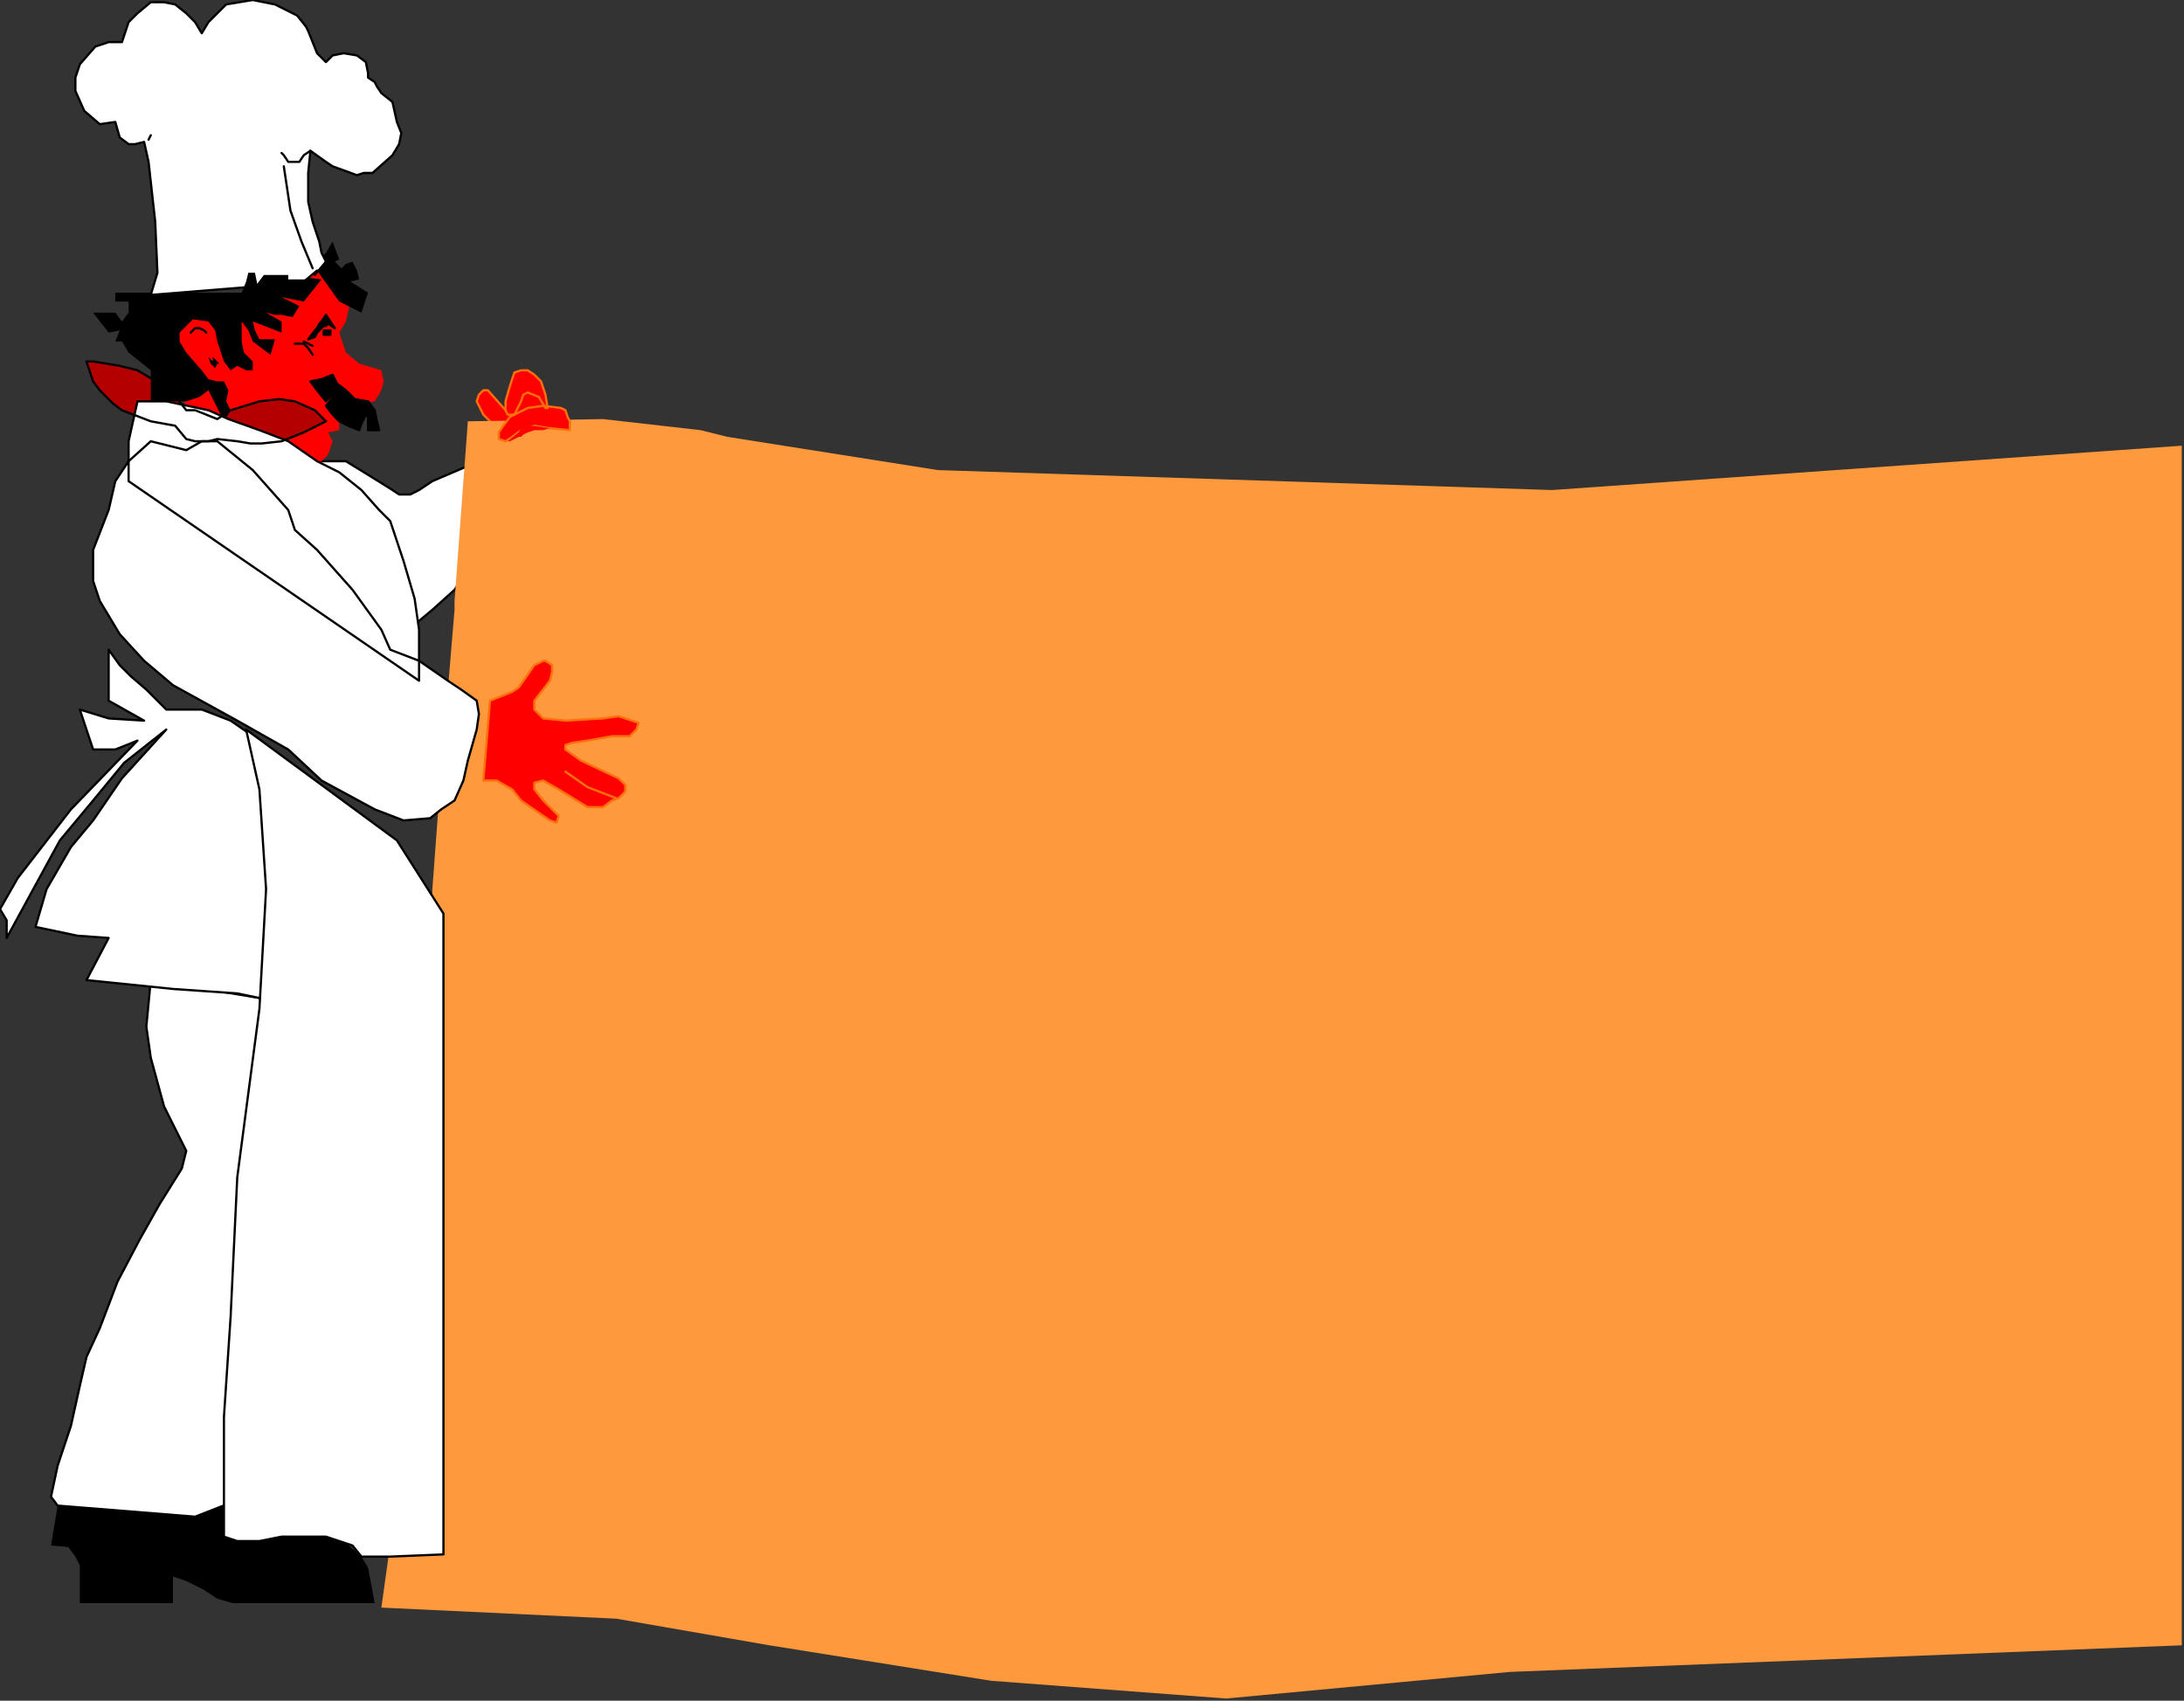
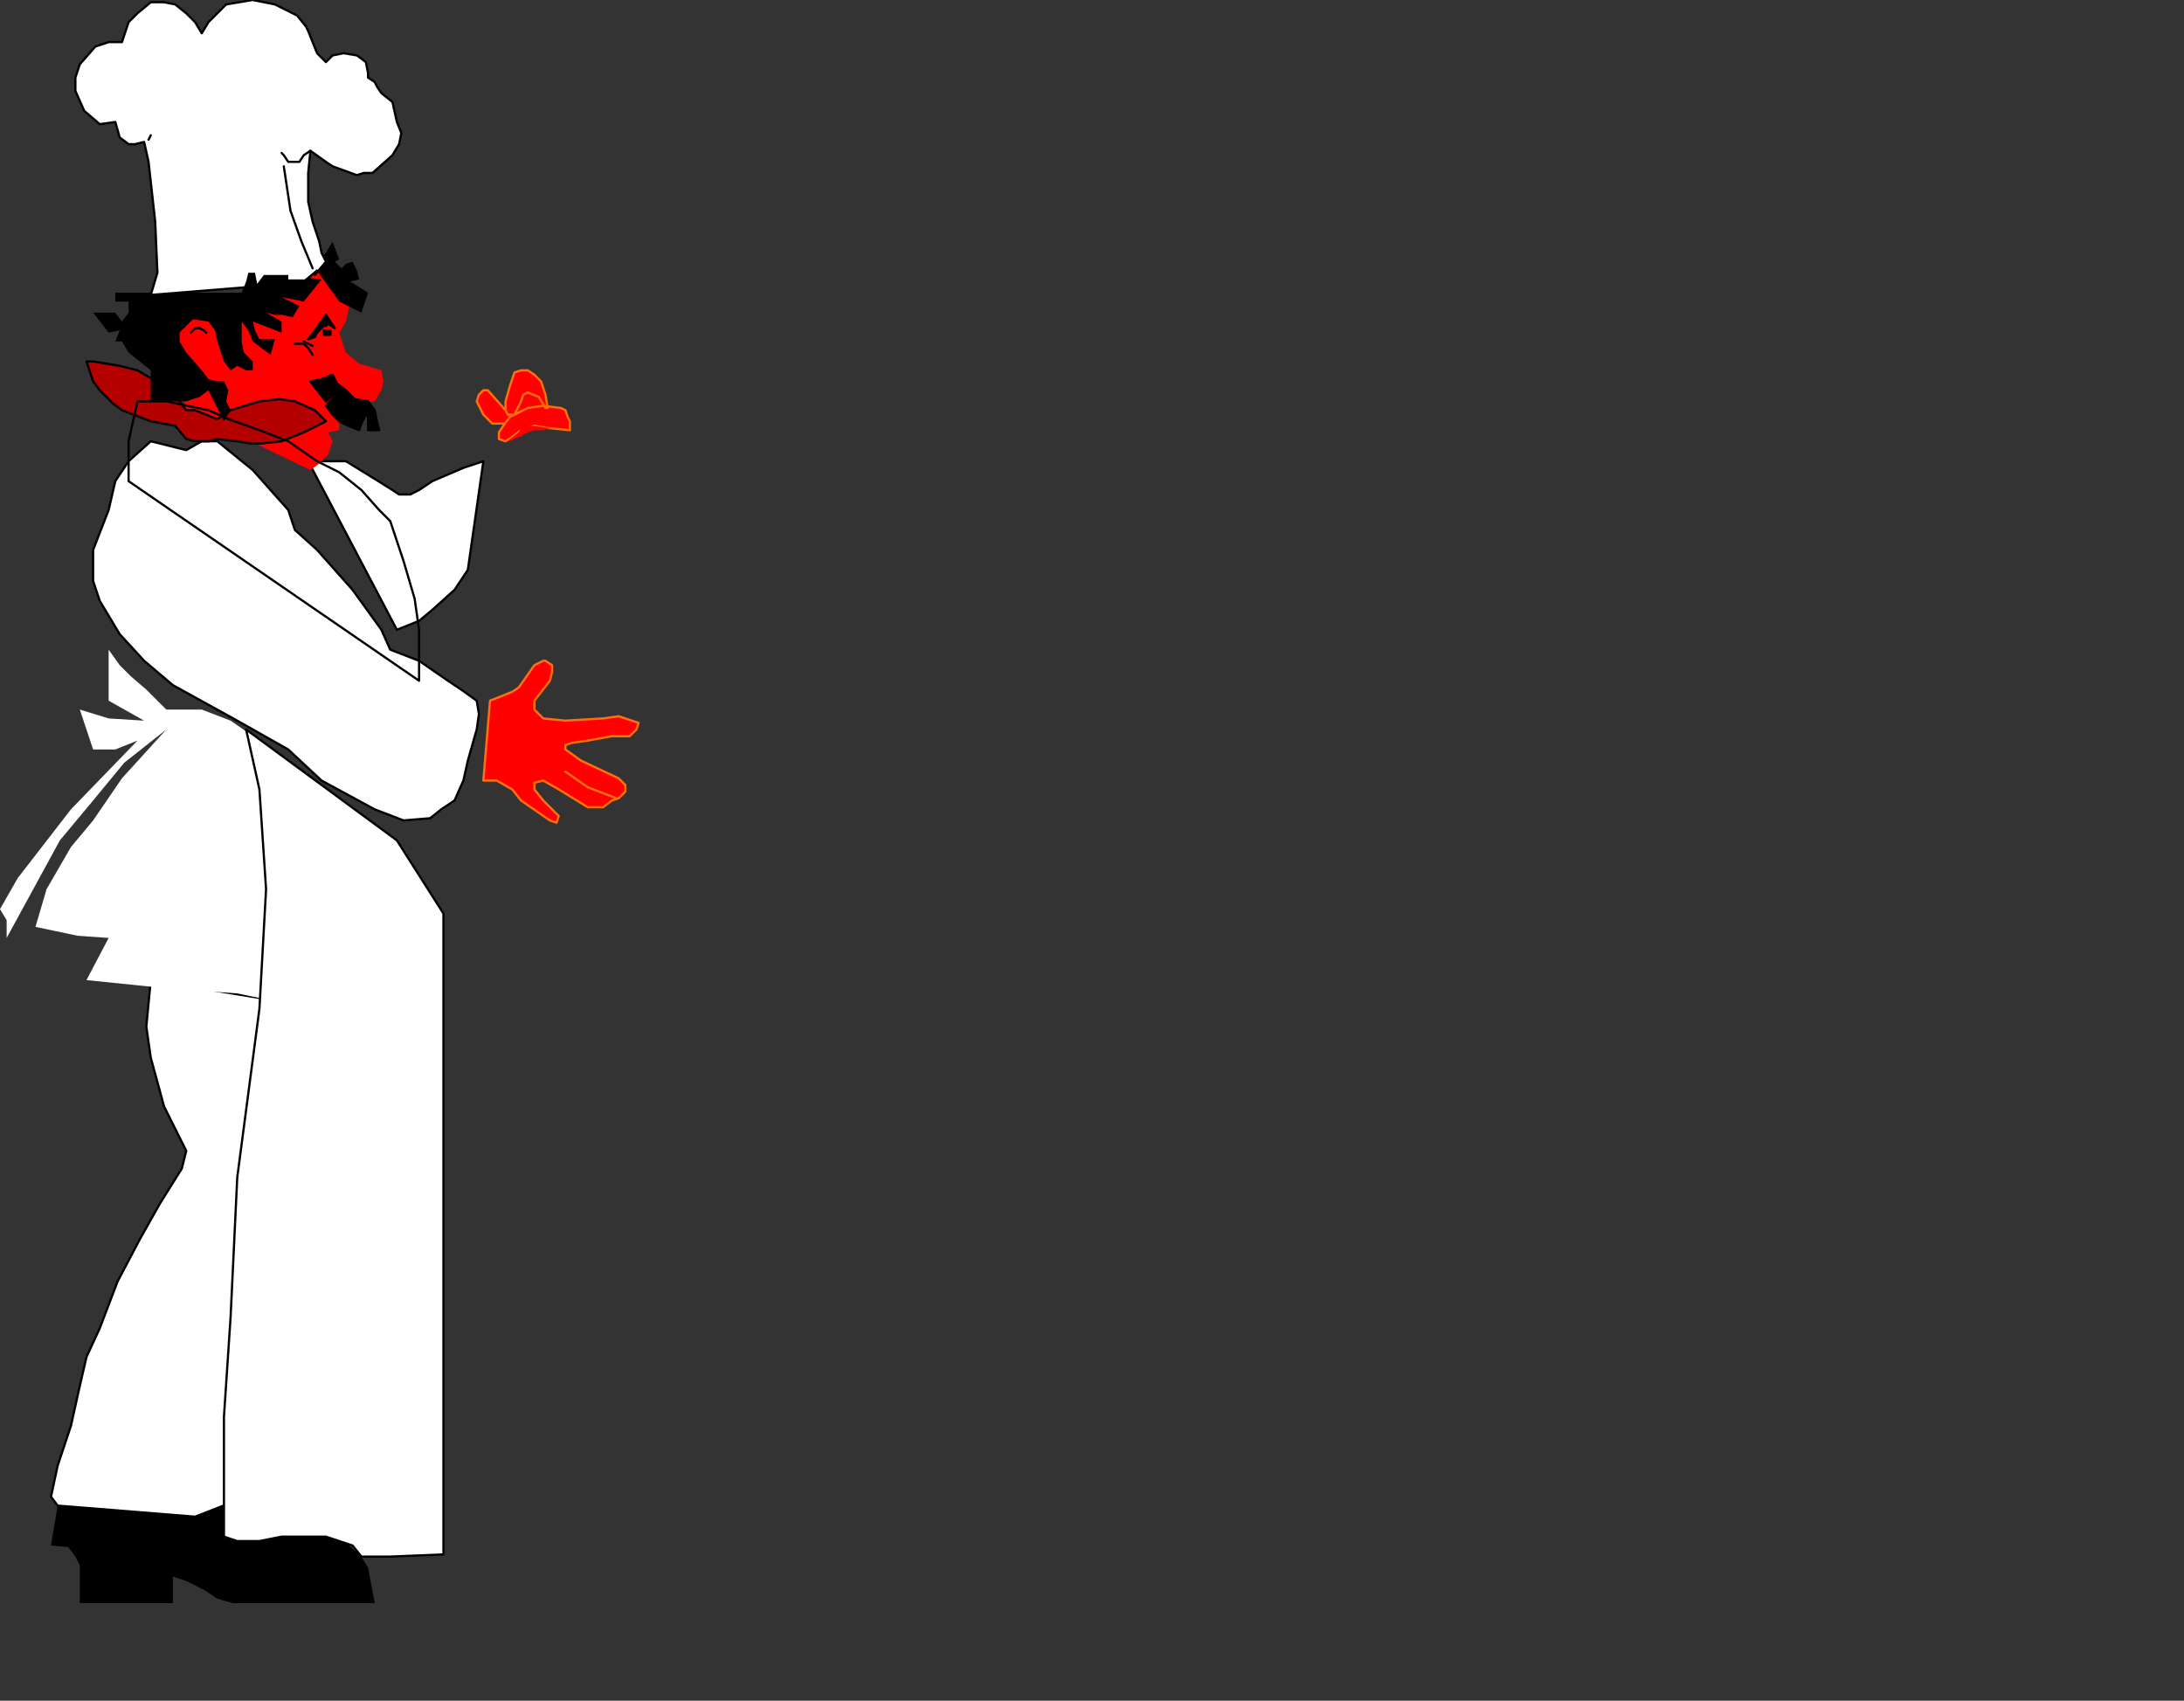
<svg xmlns="http://www.w3.org/2000/svg" xmlns:ns1="http://sodipodi.sourceforge.net/DTD/sodipodi-0.dtd" xmlns:ns2="http://www.inkscape.org/namespaces/inkscape" version="1.0" width="260.615mm" height="202.935mm" id="svg103" ns1:docname="BDRLC066.WMF">
  <rect width="100%" height="100%" fill="#333333" stroke="none" />
  <ns1:namedview pagecolor="#ffffff" bordercolor="#666666" borderopacity="1" objecttolerance="10" gridtolerance="10" guidetolerance="10" ns2:pageopacity="0" ns2:pageshadow="2" ns2:window-width="640" ns2:window-height="480" id="namedview105" />
  <defs id="defs3">
    <pattern id="WMFhbasepattern" patternUnits="userSpaceOnUse" width="6" height="6" x="0" y="0" />
  </defs>
  <path style="fill:#000000;fill-rule:evenodd;fill-opacity:1;stroke:none;" d="  M 30,693   L 31,698   L 34,702   L 36,706   L 36,723   L 52,723   L 71,723   L 78,723   L 78,711   L 84,713   L 92,717   L 98,721   L 105,723   L 124,723   L 150,723   L 159,723   L 169,723   L 166,707   L 163,702   L 154,694   L 140,689   L 130,689   L 113,692   L 108,694   L 103,694   L 98,693   L 30,693  z " id="path5" />
  <path style="fill:#000000;fill-rule:evenodd;fill-opacity:1;stroke:none;" d="  M 23,697   L 34,698   L 49,697   L 65,697   L 84,697   L 89,697   L 96,697   L 101,693   L 101,689   L 101,675   L 101,670   L 101,666   L 98,670   L 88,675   L 65,675   L 49,670   L 32,675   L 27,673   L 23,697  z " id="path7" />
  <path style="fill:#ffffff;fill-rule:evenodd;fill-opacity:1;stroke:none;" d="  M 26,679   L 23,675   L 26,661   L 32,643   L 36,625   L 39,612   L 45,599   L 53,578   L 63,559   L 72,543   L 82,527   L 84,519   L 74,499   L 68,477   L 66,463   L 68,442   L 147,455   L 111,675   L 88,684   L 26,679  z " id="path9" />
  <path style="fill:none;stroke:#000000;stroke-width:1px;stroke-linecap:round;stroke-linejoin:round;stroke-miterlimit:4;stroke-dasharray:none;stroke-opacity:1;" d="  M 26,679   L 23,675   L 26,661   L 32,643   L 36,625   L 39,612   L 45,599   L 53,578   L 63,559   L 72,543   L 82,527   L 84,519   L 74,499   L 68,477   L 66,463   L 68,442   L 147,455   L 111,675   L 88,684   L 26,679  " id="path11" />
  <path style="fill:#ffffff;fill-rule:evenodd;fill-opacity:1;stroke:none;" d="  M 139,208   L 150,208   L 156,208   L 169,216   L 177,221   L 180,223   L 185,223   L 189,221   L 195,217   L 209,211   L 218,208   L 211,257   L 205,266   L 195,275   L 189,280   L 179,284   L 139,208  z " id="path13" />
  <path style="fill:none;stroke:#000000;stroke-width:1px;stroke-linecap:round;stroke-linejoin:round;stroke-miterlimit:4;stroke-dasharray:none;stroke-opacity:1;" d="  M 139,208   L 150,208   L 156,208   L 169,216   L 177,221   L 180,223   L 185,223   L 189,221   L 195,217   L 209,211   L 218,208   L 211,257   L 205,266   L 195,275   L 189,280   L 179,284   L 139,208  " id="path15" />
  <path style="fill:#ff0000;fill-rule:evenodd;fill-opacity:1;stroke:none;" d="  M 143,114   L 150,118   L 156,127   L 158,136   L 156,145   L 153,150   L 156,159   L 162,164   L 172,167   L 173,172   L 172,176   L 169,181   L 160,182   L 150,181   L 153,185   L 153,194   L 148,195   L 150,199   L 148,205   L 144,209   L 140,212   L 84,185   L 75,145   L 124,127   L 143,114  z " id="path17" />
  <path style="fill:#000000;fill-rule:evenodd;fill-opacity:1;stroke:none;" d="  M 153,136   L 163,141   L 166,132   L 158,127   L 162,126   L 161,122   L 159,118   L 156,119   L 154,121   L 151,118   L 153,117   L 150,109   L 147,114   L 143,118   L 143,122   L 153,136  z " id="path19" />
  <path style="fill:#ff0000;fill-rule:evenodd;fill-opacity:1;stroke:none;" d="  M 218,187   L 215,181   L 216,178   L 218,176   L 220,176   L 228,185   L 233,191   L 222,191   L 222,191   L 218,187  z " id="path21" />
  <path style="fill:none;stroke:#ff700d;stroke-width:1px;stroke-linecap:round;stroke-linejoin:round;stroke-miterlimit:4;stroke-dasharray:none;stroke-opacity:1;" d="  M 218,187   L 215,181   L 216,178   L 218,176   L 220,176   L 228,185   L 233,191   L 222,191   L 222,191   L 218,187  " id="path23" />
  <path style="fill:#ff0000;fill-rule:evenodd;fill-opacity:1;stroke:none;" d="  M 246,185   L 245,180   L 238,174   L 234,174   L 231,185   L 239,190   L 246,185  z " id="path25" />
  <path style="fill:none;stroke:#ff0000;stroke-width:1px;stroke-linecap:round;stroke-linejoin:round;stroke-miterlimit:4;stroke-dasharray:none;stroke-opacity:1;" d="  M 246,185   L 245,180   L 238,174   L 234,174   L 231,185   L 239,190   L 246,185  " id="path27" />
-   <path style="fill:#ff993d;fill-rule:evenodd;fill-opacity:1;stroke:none;" d="  M 211,190   L 272,189   L 316,194   L 328,197   L 423,212   L 700,221   L 984,201   L 984,742   L 681,754   L 553,766   L 447,758   L 347,742   L 278,730   L 172,725   L 189,603   L 192,491   L 195,401   L 199,347   L 205,275   L 205,271   L 211,190  z " id="path29" />
  <path style="fill:#ff0000;fill-rule:evenodd;fill-opacity:1;stroke:none;" d="  M 225,198   L 225,195   L 227,192   L 230,188   L 238,184   L 245,183   L 253,184   L 255,185   L 256,188   L 257,190   L 257,194   L 247,193   L 241,192   L 235,194   L 231,197   L 228,199   L 225,198  z " id="path31" />
  <path style="fill:#ff0000;fill-rule:evenodd;fill-opacity:1;stroke:none;" d="  M 246,184   L 247,184   L 246,178   L 244,172   L 241,169   L 238,167   L 235,167   L 232,168   L 231,171   L 230,174   L 228,181   L 228,185   L 229,187   L 232,187   L 235,181   L 236,178   L 238,177   L 243,179   L 246,184  z " id="path33" />
  <path style="fill:#ff0000;fill-rule:evenodd;fill-opacity:1;stroke:none;" d="  M 218,352   L 224,352   L 231,356   L 235,361   L 248,370   L 251,371   L 252,368   L 245,361   L 241,356   L 241,353   L 245,352   L 252,356   L 265,364   L 272,364   L 276,361   L 279,360   L 282,357   L 282,354   L 279,351   L 262,343   L 255,338   L 255,336   L 258,335   L 265,334   L 276,332   L 284,332   L 287,329   L 288,326   L 279,323   L 272,324   L 255,325   L 245,324   L 241,320   L 241,316   L 248,307   L 249,303   L 249,300   L 246,298   L 245,298   L 243,299   L 241,300   L 234,310   L 231,312   L 221,316   L 218,352  z " id="path35" />
  <path style="fill:#ffffff;fill-rule:evenodd;fill-opacity:1;stroke:none;" d="  M 16,418   L 35,422   L 49,423   L 39,442   L 78,446   L 107,448   L 131,453   L 153,401   L 117,334   L 104,325   L 91,320   L 81,320   L 75,320   L 66,311   L 59,305   L 54,300   L 49,293   L 49,316   L 65,325   L 49,324   L 36,320   L 42,338   L 52,338   L 62,334   L 32,365   L 8,396   L 0,410   L 3,415   L 3,423   L 27,379   L 42,361   L 56,344   L 75,329   L 55,351   L 42,370   L 32,382   L 21,401   L 16,418  z " id="path37" />
  <path style="fill:#ffffff;fill-rule:evenodd;fill-opacity:1;stroke:none;" d="  M 78,309   L 65,298   L 54,286   L 45,271   L 42,262   L 42,248   L 49,230   L 52,217   L 58,208   L 68,199   L 84,203   L 91,199   L 98,199   L 114,212   L 130,230   L 133,239   L 143,248   L 159,266   L 172,284   L 176,293   L 189,298   L 202,307   L 208,311   L 215,316   L 216,322   L 215,329   L 211,343   L 209,352   L 205,361   L 199,365   L 194,369   L 182,370   L 169,365   L 145,352   L 130,338   L 107,325   L 78,309  z " id="path39" />
  <path style="fill:#b50000;fill-rule:evenodd;fill-opacity:1;stroke:none;" d="  M 39,163   L 42,172   L 45,176   L 51,182   L 55,185   L 68,190   L 79,192   L 84,198   L 88,199   L 94,199   L 98,198   L 107,199   L 113,200   L 118,200   L 127,199   L 137,195   L 143,192   L 147,190   L 142,185   L 133,181   L 126,180   L 117,181   L 104,185   L 98,189   L 88,185   L 84,185   L 77,176   L 62,167   L 58,166   L 54,165   L 42,163   L 39,163  z " id="path41" />
  <path style="fill:none;stroke:#ff700d;stroke-width:1px;stroke-linecap:round;stroke-linejoin:round;stroke-miterlimit:4;stroke-dasharray:none;stroke-opacity:1;" d="  M 218,352   L 224,352   L 231,356   L 235,361   L 248,370   L 251,371   L 252,368   L 245,361   L 241,356   L 241,353   L 245,352   L 252,356   L 265,364   L 272,364   L 276,361   L 279,360   L 282,357   L 282,354   L 279,351   L 262,343   L 255,338   L 255,336   L 258,335   L 265,334   L 276,332   L 284,332   L 287,329   L 288,326   L 279,323   L 272,324   L 255,325   L 245,324   L 241,320   L 241,316   L 248,307   L 249,303   L 249,300   L 246,298   L 245,298   L 243,299   L 241,300   L 234,310   L 231,312   L 221,316   L 218,352  " id="path43" />
-   <path style="fill:none;stroke:#ff0000;stroke-width:1px;stroke-linecap:round;stroke-linejoin:round;stroke-miterlimit:4;stroke-dasharray:none;stroke-opacity:1;" d="  M 275,360   L 266,356   L 259,352   L 250,347  " id="path45" />
  <path style="fill:none;stroke:#ff700d;stroke-width:1px;stroke-linecap:round;stroke-linejoin:round;stroke-miterlimit:4;stroke-dasharray:none;stroke-opacity:1;" d="  M 225,198   L 225,195   L 227,192   L 230,188   L 238,184   L 245,183   L 253,184   L 255,185   L 256,188   L 257,190   L 257,194   L 247,193   L 241,192   L 235,194   L 231,197   L 228,199   L 225,198  " id="path47" />
  <path style="fill:#ff0000;fill-rule:evenodd;fill-opacity:1;stroke:none;" d="  M 248,193   L 245,194   L 243,194   L 241,194   L 238,195   L 236,196   L 235,197   L 234,197   L 230,199   L 229,199   L 234,195   L 235,193   L 239,192   L 240,192   L 247,193   L 248,193  z " id="path49" />
  <path style="fill:none;stroke:#ff700d;stroke-width:1px;stroke-linecap:round;stroke-linejoin:round;stroke-miterlimit:4;stroke-dasharray:none;stroke-opacity:1;" d="  M 246,184   L 247,184   L 246,178   L 244,172   L 241,169   L 238,167   L 235,167   L 232,168   L 231,171   L 230,174   L 228,181   L 228,185   L 229,187   L 232,187   L 235,181   L 236,178   L 238,177   L 243,179   L 246,184  " id="path51" />
  <path style="fill:#000000;fill-rule:evenodd;fill-opacity:1;stroke:none;" d="  M 166,181   L 169,185   L 170,190   L 171,194   L 166,194   L 166,188   L 165,187   L 163,191   L 162,194   L 157,192   L 153,190   L 150,187   L 147,183   L 153,176   L 150,178   L 147,181   L 143,176   L 140,172   L 145,171   L 150,169   L 152,173   L 156,176   L 160,180   L 166,181  z " id="path53" />
  <path style="fill:none;stroke:#000000;stroke-width:1px;stroke-linecap:round;stroke-linejoin:round;stroke-miterlimit:4;stroke-dasharray:none;stroke-opacity:1;" d="  M 166,181   L 169,185   L 170,190   L 171,194   L 166,194   L 166,188   L 165,187   L 163,191   L 162,194   L 157,192   L 153,190   L 150,187   L 147,183   L 153,176   L 150,178   L 147,181   L 143,176   L 140,172   L 145,171   L 150,169   L 152,173   L 156,176   L 160,180   L 166,181  " id="path55" />
  <path style="fill:#000000;fill-rule:evenodd;fill-opacity:1;stroke:none;" d="  M 145,126   L 137,136   L 127,134   L 135,138   L 132,143   L 127,142   L 124,142   L 120,141   L 127,145   L 127,150   L 114,145   L 115,149   L 117,153   L 124,153   L 122,160   L 114,154   L 112,149   L 109,145   L 109,154   L 110,159   L 114,163   L 114,167   L 111,167   L 107,165   L 104,167   L 101,163   L 98,154   L 97,149   L 94,145   L 87,144   L 81,150   L 81,154   L 84,159   L 91,167   L 94,171   L 98,172   L 101,172   L 103,176   L 102,181   L 104,185   L 101,190   L 94,176   L 90,179   L 84,181   L 72,181   L 68,181   L 68,172   L 68,167   L 58,159   L 55,154   L 52,154   L 54,149   L 49,150   L 42,141   L 52,141   L 55,145   L 58,141   L 58,136   L 52,136   L 52,132   L 62,132   L 68,132   L 81,132   L 111,132   L 114,122   L 117,122   L 117,127   L 122,123   L 130,122   L 130,125   L 137,125   L 145,126  z " id="path57" />
  <path style="fill:#000000;fill-rule:evenodd;fill-opacity:1;stroke:none;" d="  M 151,148   L 147,142   L 145,145   L 144,146   L 143,148   L 142,149   L 139,153   L 142,152   L 143,150   L 144,149   L 145,148   L 146,147   L 147,147   L 148,146   L 151,148  z " id="path59" />
  <path style="fill:none;stroke:#000000;stroke-width:1px;stroke-linecap:round;stroke-linejoin:round;stroke-miterlimit:4;stroke-dasharray:none;stroke-opacity:1;" d="  M 151,148   L 147,142   L 145,145   L 144,146   L 143,148   L 142,149   L 139,153   L 142,152   L 143,150   L 144,149   L 145,148   L 146,147   L 147,147   L 148,146   L 151,148  " id="path61" />
  <path style="fill:#000000;fill-rule:evenodd;fill-opacity:1;stroke:none;" d="  M 149,150   L 149,150   L 149,150   L 149,149   L 149,149   L 148,149   L 148,149   L 148,149   L 148,149   L 147,149   L 147,149   L 147,149   L 147,149   L 146,149   L 146,150   L 146,150   L 146,150   L 146,150   L 146,150   L 146,151   L 147,151   L 147,151   L 147,151   L 147,151   L 148,151   L 148,151   L 148,151   L 148,151   L 149,151   L 149,151   L 149,150   L 149,150   L 149,150  z " id="path63" />
  <path style="fill:none;stroke:#000000;stroke-width:1px;stroke-linecap:round;stroke-linejoin:round;stroke-miterlimit:4;stroke-dasharray:none;stroke-opacity:1;" d="  M 149,150   L 149,150   L 149,150   L 149,150   L 149,149   L 149,149   L 148,149   L 148,149   L 148,149   L 148,149   L 148,149   L 147,149   L 147,149   L 147,149   L 147,149   L 146,149   L 146,150   L 146,150   L 146,150   L 146,150   L 146,150   L 146,150   L 146,151   L 147,151   L 147,151   L 147,151   L 147,151   L 148,151   L 148,151   L 148,151   L 148,151   L 148,151   L 149,151   L 149,151   L 149,150   L 149,150   L 149,150  " id="path65" />
  <path style="fill:none;stroke:#000000;stroke-width:1px;stroke-linecap:round;stroke-linejoin:round;stroke-miterlimit:4;stroke-dasharray:none;stroke-opacity:1;" d="  M 137,154   L 141,156  " id="path67" />
  <path style="fill:none;stroke:#000000;stroke-width:1px;stroke-linecap:round;stroke-linejoin:round;stroke-miterlimit:4;stroke-dasharray:none;stroke-opacity:1;" d="  M 133,155   L 137,155   L 139,157   L 141,160  " id="path69" />
  <path style="fill:none;stroke:#000000;stroke-width:1px;stroke-linecap:round;stroke-linejoin:round;stroke-miterlimit:4;stroke-dasharray:none;stroke-opacity:1;" d="  M 86,150   L 88,148   L 90,148   L 92,149   L 93,150  " id="path71" />
-   <path style="fill:#000000;fill-rule:evenodd;fill-opacity:1;stroke:none;" d="  M 96,161   L 97,162   L 99,164   L 100,164   L 98,164   L 97,166   L 95,164   L 94,161   L 95,162   L 96,163   L 96,162   L 96,160   L 96,161  z " id="path73" />
  <path style="fill:#ffffff;fill-rule:evenodd;fill-opacity:1;stroke:none;" d="  M 68,133   L 71,123   L 70,100   L 68,82   L 67,73   L 65,64   L 61,65   L 58,65   L 54,62   L 52,55   L 45,56   L 38,50   L 34,41   L 34,35   L 36,29   L 43,21   L 49,19   L 55,19   L 58,10   L 62,6   L 68,1   L 74,1   L 79,2   L 84,6   L 88,10   L 91,15   L 94,10   L 102,2   L 114,0   L 124,2   L 134,7   L 138,12   L 139,14   L 143,24   L 147,28   L 150,25   L 155,24   L 161,25   L 165,28   L 166,33   L 166,35   L 169,37   L 170,39   L 172,42   L 177,46   L 179,55   L 181,60   L 180,65   L 177,70   L 168,78   L 164,78   L 161,79   L 150,75   L 147,73   L 140,68   L 139,78   L 139,91   L 141,100   L 144,109   L 145,114   L 147,118   L 142,124   L 143,122   L 137,127   L 130,128   L 68,133  z " id="path75" />
  <path style="fill:#000000;fill-rule:evenodd;fill-opacity:1;stroke:none;" d="  M 109,132   L 111,127   L 112,123   L 115,123   L 116,128   L 119,124   L 130,124   L 130,126   L 140,126   L 136,131   L 132,132   L 109,132  z " id="path77" />
  <path style="fill:none;stroke:#000000;stroke-width:1px;stroke-linecap:round;stroke-linejoin:round;stroke-miterlimit:4;stroke-dasharray:none;stroke-opacity:1;" d="  M 68,133   L 71,123   L 70,100   L 68,82   L 67,73   L 65,64   L 61,65   L 58,65   L 54,62   L 52,55   L 45,56   L 38,50   L 34,41   L 34,35   L 36,29   L 43,21   L 49,19   L 55,19   L 58,10   L 62,6   L 68,1   L 74,1   L 79,2   L 84,6   L 88,10   L 91,15   L 94,10   L 102,2   L 114,0   L 124,2   L 134,7   L 138,12   L 139,14   L 143,24   L 147,28   L 150,25   L 155,24   L 161,25   L 165,28   L 166,33   L 166,35   L 169,37   L 170,39   L 172,42   L 177,46   L 179,55   L 181,60   L 180,65   L 177,70   L 168,78   L 164,78   L 161,79   L 150,75   L 147,73   L 140,68   L 139,78   L 139,91   L 141,100   L 144,109   L 145,114   L 147,118   L 142,124   L 143,122   L 137,127   L 130,128   L 68,133  " id="path79" />
  <path style="fill:none;stroke:#000000;stroke-width:1px;stroke-linecap:round;stroke-linejoin:round;stroke-miterlimit:4;stroke-dasharray:none;stroke-opacity:1;" d="  M 67,63   L 68,61  " id="path81" />
  <path style="fill:none;stroke:#000000;stroke-width:1px;stroke-linecap:round;stroke-linejoin:round;stroke-miterlimit:4;stroke-dasharray:none;stroke-opacity:1;" d="  M 140,68   L 137,70   L 135,73   L 134,73   L 132,73   L 130,73   L 128,70   L 127,69  " id="path83" />
  <path style="fill:none;stroke:#000000;stroke-width:1px;stroke-linecap:round;stroke-linejoin:round;stroke-miterlimit:4;stroke-dasharray:none;stroke-opacity:1;" d="  M 128,75   L 131,95   L 136,109   L 141,121  " id="path85" />
-   <path style="fill:#ffffff;fill-rule:evenodd;fill-opacity:1;stroke:none;" d="  M 189,307   L 189,293   L 189,284   L 187,270   L 182,253   L 176,235   L 171,230   L 163,221   L 153,213   L 143,208   L 130,199   L 117,194   L 103,189   L 94,185   L 75,181   L 62,181   L 58,199   L 58,212   L 58,217   L 189,307  z " id="path87" />
  <path style="fill:none;stroke:#000000;stroke-width:1px;stroke-linecap:round;stroke-linejoin:round;stroke-miterlimit:4;stroke-dasharray:none;stroke-opacity:1;" d="  M 189,307   L 189,293   L 189,284   L 187,270   L 182,253   L 176,235   L 171,230   L 163,221   L 153,213   L 143,208   L 130,199   L 117,194   L 103,189   L 94,185   L 75,181   L 62,181   L 58,199   L 58,212   L 58,217   L 189,307  " id="path89" />
  <path style="fill:none;stroke:#000000;stroke-width:1px;stroke-linecap:round;stroke-linejoin:round;stroke-miterlimit:4;stroke-dasharray:none;stroke-opacity:1;" d="  M 39,163   L 42,172   L 45,176   L 51,182   L 55,185   L 68,190   L 79,192   L 84,198   L 88,199   L 94,199   L 98,198   L 107,199   L 113,200   L 118,200   L 127,199   L 137,195   L 143,192   L 147,190   L 142,185   L 133,181   L 126,180   L 117,181   L 104,185   L 98,189   L 88,185   L 84,185   L 77,176   L 62,167   L 58,166   L 54,165   L 42,163   L 39,163  " id="path91" />
  <path style="fill:none;stroke:#000000;stroke-width:1px;stroke-linecap:round;stroke-linejoin:round;stroke-miterlimit:4;stroke-dasharray:none;stroke-opacity:1;" d="  M 78,309   L 65,298   L 54,286   L 45,271   L 42,262   L 42,248   L 49,230   L 52,217   L 58,208   L 68,199   L 84,203   L 91,199   L 98,199   L 114,212   L 130,230   L 133,239   L 143,248   L 159,266   L 172,284   L 176,293   L 189,298   L 202,307   L 208,311   L 215,316   L 216,322   L 215,329   L 211,343   L 209,352   L 205,361   L 199,365   L 194,369   L 182,370   L 169,365   L 145,352   L 130,338   L 107,325   L 78,309  " id="path93" />
-   <path style="fill:none;stroke:#000000;stroke-width:1px;stroke-linecap:round;stroke-linejoin:round;stroke-miterlimit:4;stroke-dasharray:none;stroke-opacity:1;" d="  M 16,418   L 35,422   L 49,423   L 39,442   L 78,446   L 107,448   L 131,453   L 153,401   L 117,334   L 104,325   L 91,320   L 81,320   L 75,320   L 66,311   L 59,305   L 54,300   L 49,293   L 49,316   L 65,325   L 49,324   L 36,320   L 42,338   L 52,338   L 62,334   L 32,365   L 8,396   L 0,410   L 3,415   L 3,423   L 27,379   L 42,361   L 56,344   L 75,329   L 55,351   L 42,370   L 32,382   L 21,401   L 16,418  " id="path95" />
  <path style="fill:#ffffff;fill-rule:evenodd;fill-opacity:1;stroke:none;" d="  M 111,329   L 117,356   L 120,401   L 117,455   L 107,531   L 104,594   L 101,639   L 101,679   L 101,693   L 107,695   L 117,695   L 127,693   L 137,693   L 147,693   L 159,697   L 163,702   L 176,702   L 200,701   L 200,412   L 179,379   L 111,329  z " id="path97" />
  <path style="fill:none;stroke:#000000;stroke-width:1px;stroke-linecap:round;stroke-linejoin:round;stroke-miterlimit:4;stroke-dasharray:none;stroke-opacity:1;" d="  M 111,329   L 117,356   L 120,401   L 117,455   L 107,531   L 104,594   L 101,639   L 101,679   L 101,693   L 107,695   L 117,695   L 127,693   L 137,693   L 147,693   L 159,697   L 163,702   L 176,702   L 200,701   L 200,412   L 179,379   L 111,329  " id="path99" />
  <path style="fill:none;stroke:#ff700d;stroke-width:1px;stroke-linecap:round;stroke-linejoin:round;stroke-miterlimit:4;stroke-dasharray:none;stroke-opacity:1;" d="  M 278,360   L 265,355   L 255,348  " id="path101" />
</svg>